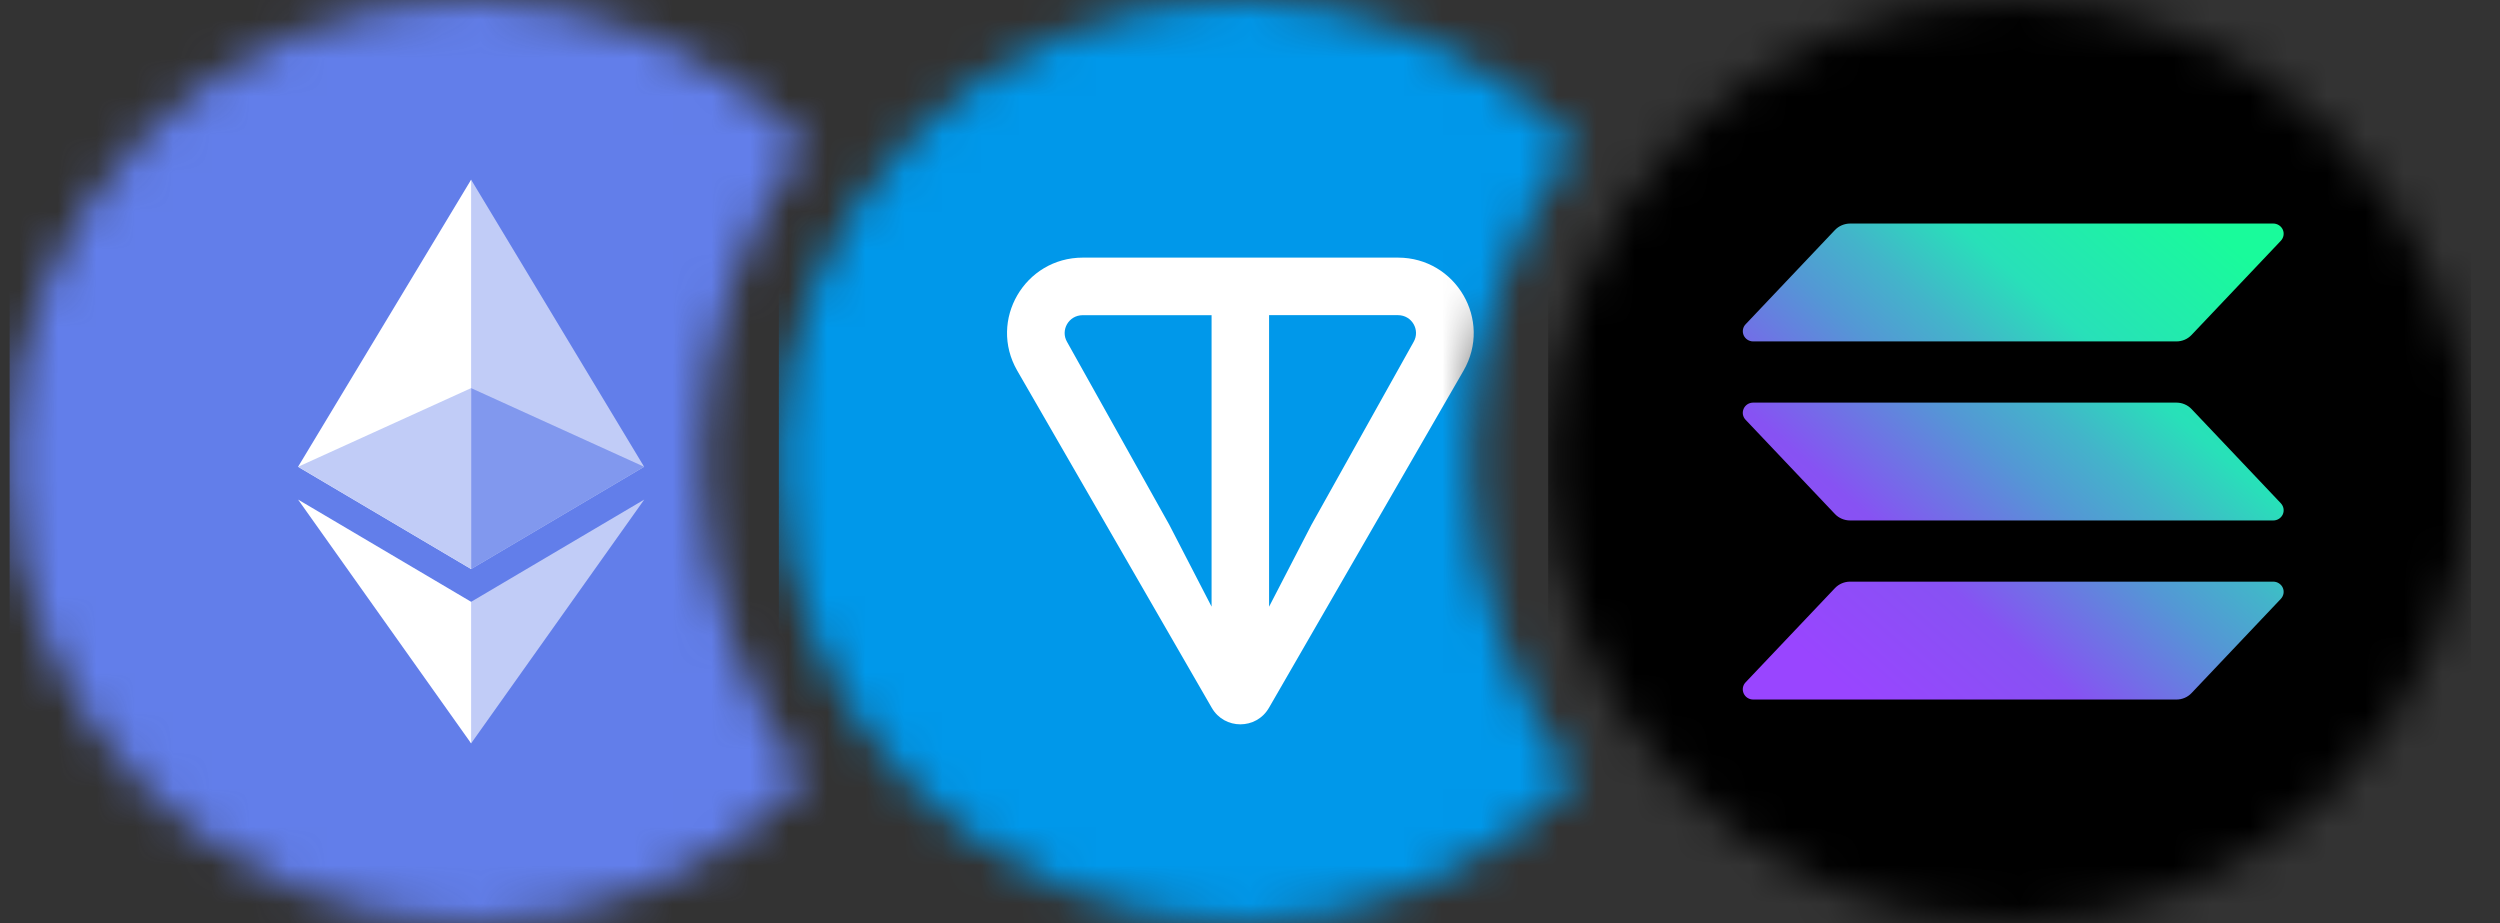
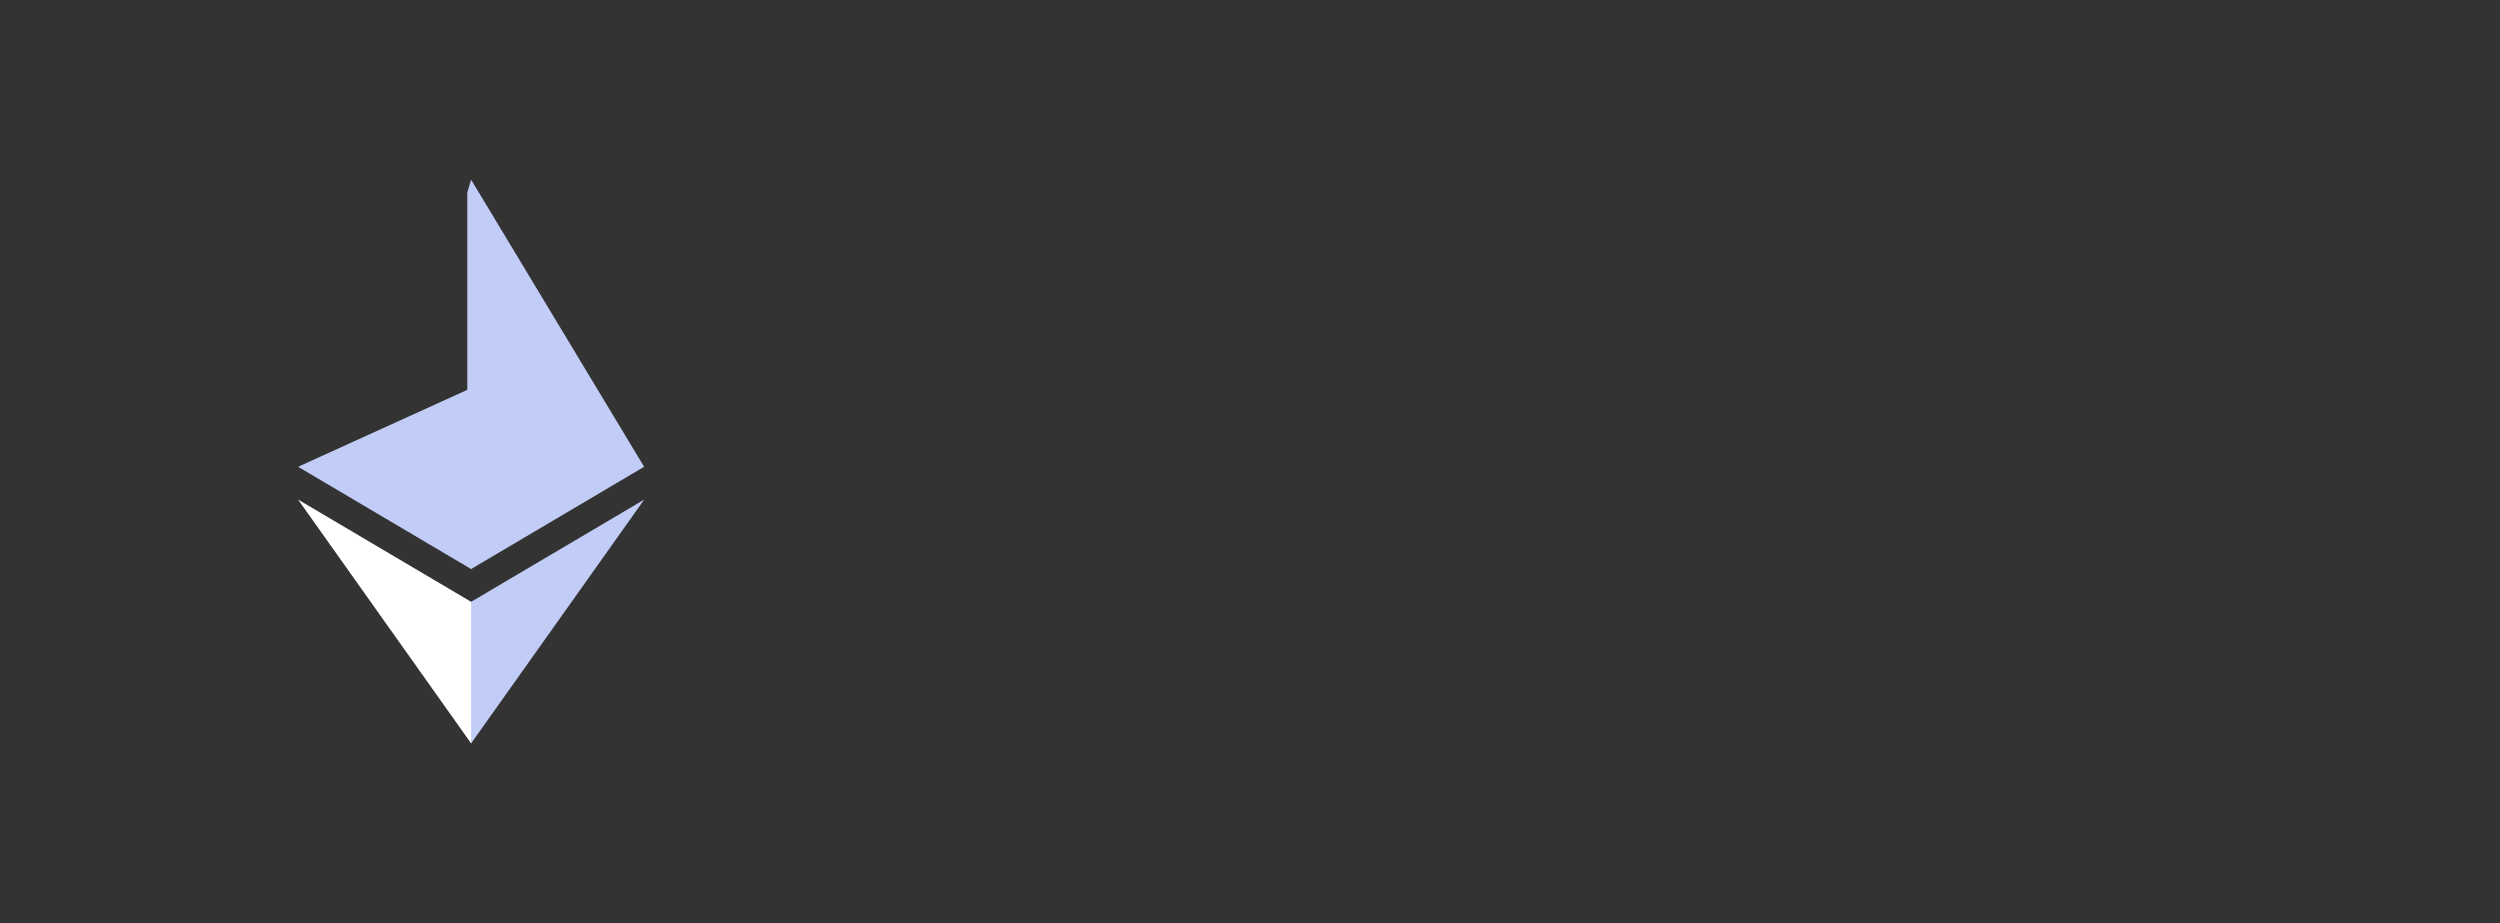
<svg xmlns="http://www.w3.org/2000/svg" width="65" height="24" viewBox="0 0 65 24" fill="none">
  <rect x="0" y="0" width="65" height="24" fill="#333333" stroke="none" />
  <mask id="mask0_1845_3084" style="mask-type:alpha" maskUnits="userSpaceOnUse" x="0" y="0" width="25" height="24">
    <path d="M12.25 0C15.674 0 18.761 1.437 20.947 3.737C19.251 6.053 18.25 8.91 18.25 12C18.25 15.09 19.252 17.946 20.947 20.262C18.761 22.563 15.675 24 12.25 24C5.623 24 0.25 18.627 0.25 12C0.25 5.373 5.623 0 12.25 0Z" fill="#D9D9D9" />
  </mask>
  <g mask="url(#mask0_1845_3084)">
-     <rect width="24" height="24" transform="translate(0.25)" fill="#627EEA" />
    <path d="M12.249 4.672L12.15 5.006V14.697L12.249 14.795L16.747 12.136L12.249 4.672Z" fill="#C1CCF7" />
-     <path d="M12.249 4.672L7.75 12.136L12.249 14.795V10.091V4.672Z" fill="white" />
    <path d="M12.249 15.647L12.193 15.714V19.167L12.249 19.328L16.75 12.989L12.249 15.647Z" fill="#C1CCF7" />
    <path d="M12.249 19.328V15.647L7.75 12.989L12.249 19.328Z" fill="white" />
-     <path d="M12.249 14.795L16.747 12.136L12.249 10.091V14.795Z" fill="#8198EE" />
    <path d="M7.75 12.136L12.249 14.795V10.091L7.75 12.136Z" fill="#C1CCF7" />
  </g>
  <mask id="mask1_1845_3084" style="mask-type:alpha" maskUnits="userSpaceOnUse" x="20" y="0" width="25" height="24">
-     <path d="M32.25 0C35.674 0 38.761 1.437 40.947 3.737C39.251 6.053 38.25 8.91 38.25 12C38.25 15.09 39.252 17.946 40.947 20.262C38.761 22.563 35.675 24 32.25 24C25.623 24 20.25 18.627 20.25 12C20.25 5.373 25.623 0 32.25 0Z" fill="#D9D9D9" />
-   </mask>
+     </mask>
  <g mask="url(#mask1_1845_3084)">
    <rect width="24" height="24" transform="translate(20.25)" fill="#0098EA" />
    <path d="M36.347 6.698H28.152C26.645 6.698 25.691 8.323 26.448 9.637L31.506 18.403C31.836 18.976 32.663 18.976 32.993 18.403L38.052 9.637C38.809 8.325 37.854 6.698 36.348 6.698H36.347ZM31.502 15.774L30.401 13.643L27.743 8.889C27.567 8.585 27.784 8.195 28.151 8.195H31.501V15.775L31.502 15.774ZM36.755 8.888L34.098 13.644L32.996 15.774V8.194H36.346C36.713 8.194 36.93 8.584 36.755 8.888Z" fill="white" />
  </g>
  <g clip-path="url(#clip0_1845_3084)">
    <mask id="mask2_1845_3084" style="mask-type:alpha" maskUnits="userSpaceOnUse" x="40" y="0" width="25" height="24">
      <circle cx="52.25" cy="12" r="12" fill="#D9D9D9" />
    </mask>
    <g mask="url(#mask2_1845_3084)">
      <rect width="24" height="24" transform="translate(40.25)" fill="black" />
      <path d="M59.303 15.569L56.981 18.019C56.931 18.072 56.87 18.115 56.802 18.144C56.734 18.173 56.661 18.188 56.587 18.188H45.582C45.529 18.188 45.478 18.172 45.434 18.144C45.39 18.116 45.356 18.075 45.335 18.028C45.314 17.981 45.307 17.928 45.316 17.877C45.325 17.826 45.349 17.779 45.385 17.741L47.708 15.292C47.758 15.239 47.819 15.196 47.887 15.167C47.955 15.138 48.028 15.123 48.101 15.123H59.105C59.158 15.123 59.209 15.138 59.253 15.167C59.297 15.195 59.332 15.235 59.353 15.283C59.374 15.33 59.38 15.382 59.371 15.433C59.362 15.484 59.338 15.531 59.303 15.569ZM56.981 10.636C56.931 10.583 56.87 10.541 56.802 10.512C56.734 10.483 56.661 10.468 56.587 10.468H45.582C45.529 10.468 45.478 10.483 45.434 10.511C45.39 10.54 45.356 10.58 45.335 10.627C45.314 10.675 45.307 10.727 45.316 10.778C45.325 10.829 45.349 10.876 45.385 10.914L47.708 13.364C47.758 13.417 47.819 13.459 47.887 13.488C47.955 13.517 48.028 13.532 48.101 13.532H59.105C59.158 13.532 59.209 13.517 59.253 13.489C59.297 13.46 59.332 13.42 59.353 13.373C59.374 13.325 59.38 13.273 59.371 13.222C59.362 13.171 59.338 13.124 59.303 13.086L56.981 10.636ZM45.582 8.877H56.587C56.661 8.877 56.734 8.862 56.802 8.833C56.87 8.804 56.931 8.761 56.981 8.708L59.303 6.259C59.338 6.221 59.362 6.174 59.371 6.123C59.38 6.072 59.374 6.019 59.353 5.972C59.332 5.925 59.297 5.884 59.253 5.856C59.209 5.828 59.158 5.812 59.105 5.812H48.101C48.028 5.813 47.955 5.828 47.887 5.857C47.819 5.886 47.758 5.928 47.708 5.981L45.386 8.431C45.35 8.468 45.326 8.516 45.317 8.566C45.308 8.617 45.315 8.67 45.335 8.717C45.356 8.764 45.391 8.805 45.434 8.833C45.478 8.861 45.529 8.877 45.582 8.877Z" fill="url(#paint0_linear_1845_3084)" />
    </g>
  </g>
  <defs>
    <linearGradient id="paint0_linear_1845_3084" x1="46.499" y1="18.482" x2="57.831" y2="5.5" gradientUnits="userSpaceOnUse">
      <stop offset="0.08" stop-color="#9945FF" />
      <stop offset="0.3" stop-color="#8752F3" />
      <stop offset="0.5" stop-color="#5497D5" />
      <stop offset="0.6" stop-color="#43B4CA" />
      <stop offset="0.72" stop-color="#28E0B9" />
      <stop offset="0.97" stop-color="#19FB9B" />
    </linearGradient>
    <clipPath id="clip0_1845_3084">
-       <rect width="24" height="24" fill="white" transform="translate(40.25)" />
-     </clipPath>
+       </clipPath>
  </defs>
</svg>